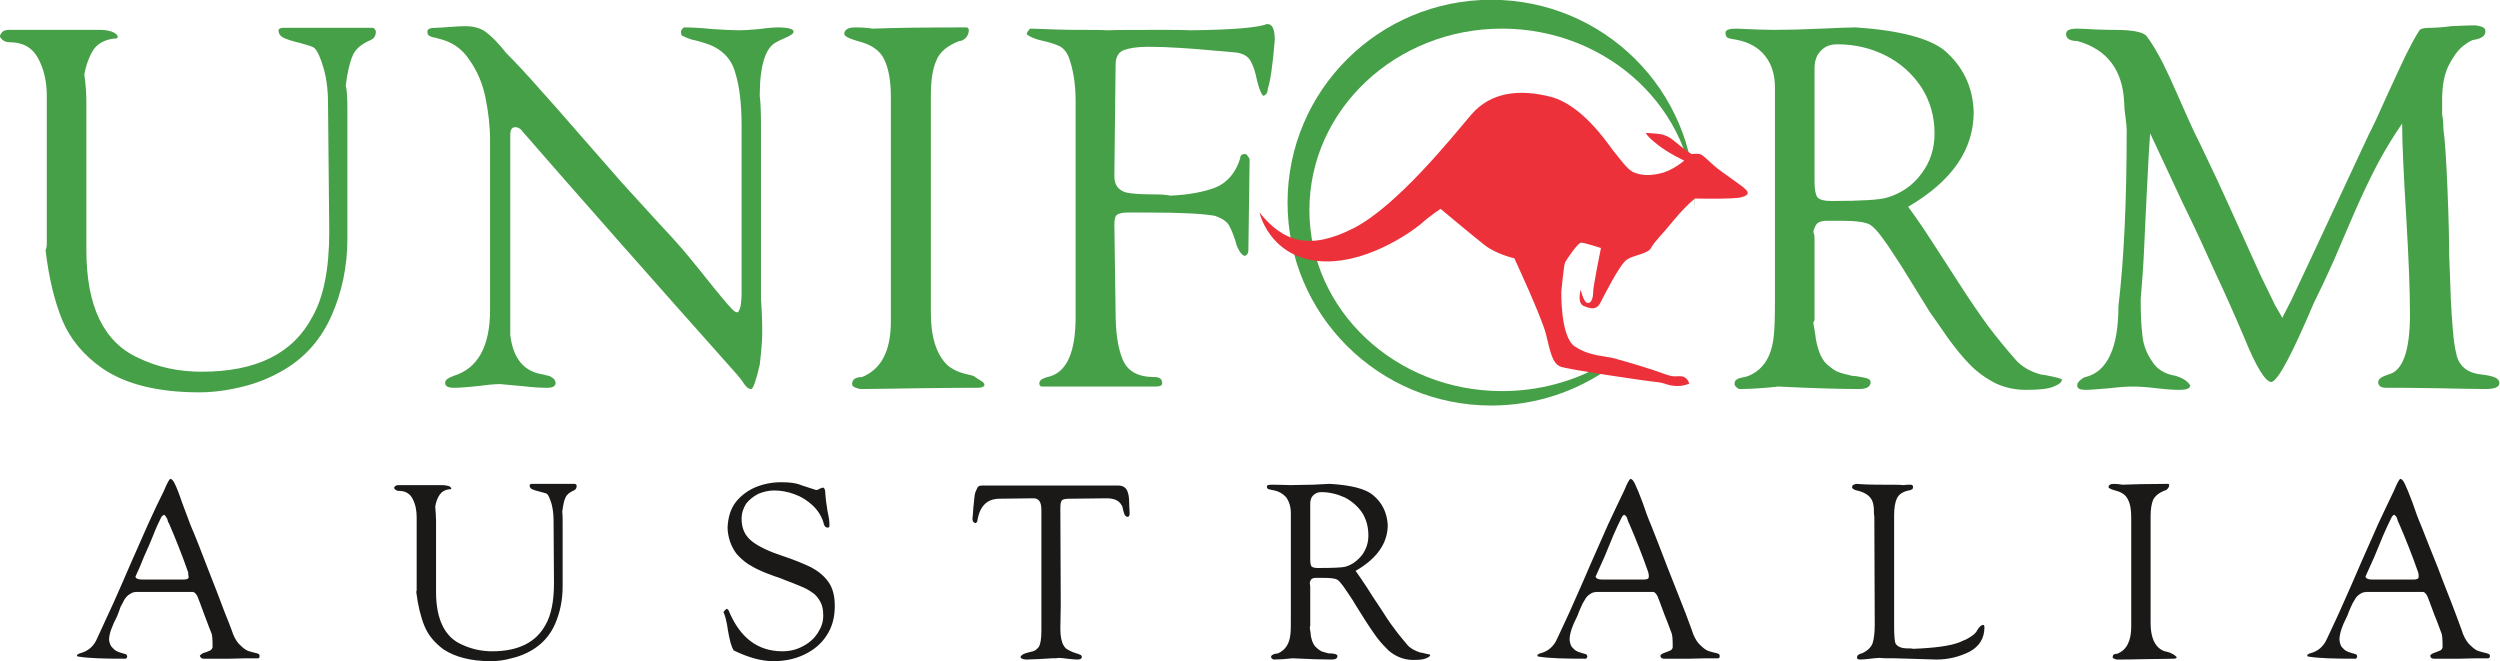
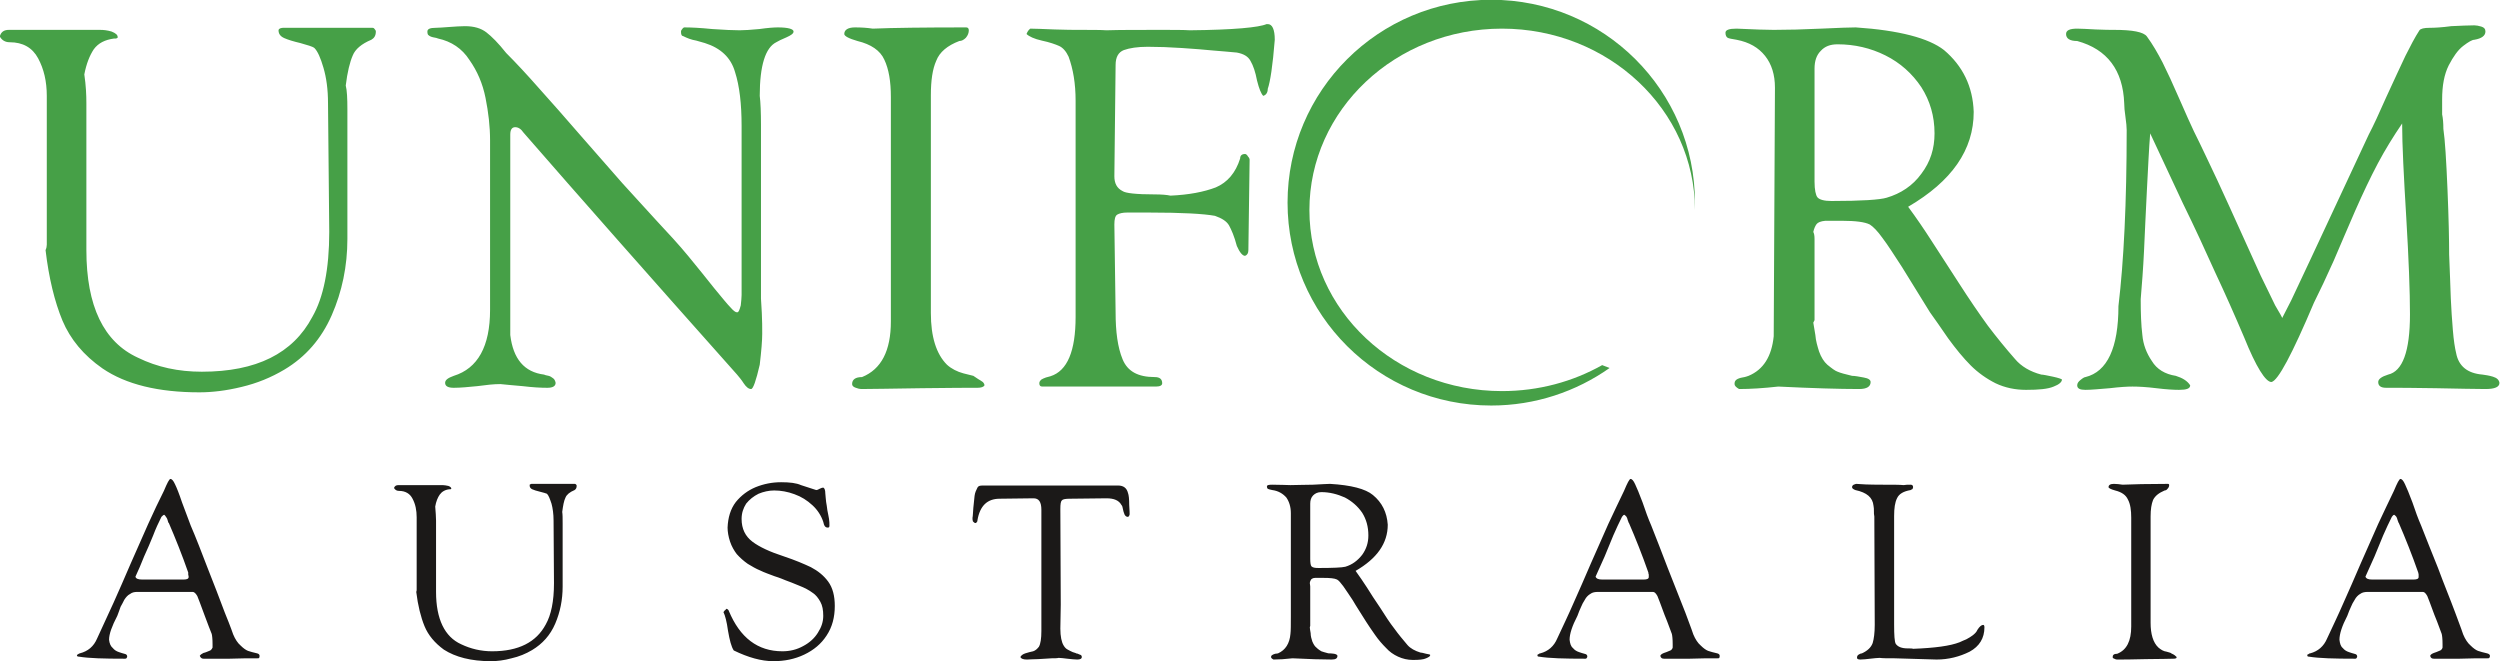
<svg xmlns="http://www.w3.org/2000/svg" version="1.1" xml:space="preserve" style="fill-rule:evenodd;clip-rule:evenodd;stroke-linejoin:round;stroke-miterlimit:2;" viewBox="0 0 251 66.41">
  <g transform="matrix(1,0,0,1,-239,-249.28)">
    <g transform="matrix(0.69,0,0,0.69,74.068,77.254)">
      <path d="M262.94,324.22C262.82,324.22 262.7,324.34 262.52,324.52C262.1,325.36 261.68,326.26 261.32,327.22C260.9,328.24 260.48,329.26 260,330.28C259.58,331.36 259.16,332.32 258.74,333.22C258.8,333.52 259.16,333.64 259.7,333.64L265.76,333.64C266.24,333.64 266.48,333.52 266.48,333.28C266.48,333.22 266.48,333.1 266.42,332.92L266.42,332.62C265.52,330.04 264.56,327.64 263.6,325.42C263.54,325.42 263.48,325.24 263.42,325C263.36,324.76 263.24,324.58 263.18,324.52C263.12,324.4 263.06,324.34 262.94,324.22ZM263.84,319C264.02,319 264.26,319.24 264.5,319.78C264.74,320.26 265.1,321.16 265.52,322.42C266,323.68 266.42,324.82 266.78,325.78C267.56,327.58 268.34,329.62 269.24,331.96C270.14,334.24 270.98,336.4 271.76,338.5C272.6,340.54 272.96,341.62 272.96,341.62C273.26,342.34 273.62,342.88 274.04,343.24C274.46,343.66 274.82,343.9 275.12,344.02C275.48,344.14 275.9,344.26 276.44,344.38C276.68,344.44 276.8,344.56 276.8,344.74C276.8,344.98 276.74,345.1 276.62,345.1C275.3,345.1 273.92,345.1 272.42,345.16L268.64,345.16C268.4,345.16 268.22,345.04 268.1,344.74C268.22,344.56 268.4,344.44 268.64,344.32C268.94,344.26 269.18,344.14 269.48,344.02C269.72,343.96 269.84,343.78 269.96,343.54L269.96,343.06C269.96,342.28 269.9,341.8 269.84,341.56C269.66,341.14 269.3,340.18 268.76,338.74C268.22,337.24 267.86,336.34 267.74,336.04C267.5,335.62 267.26,335.44 267.08,335.44L259.04,335.44C258.62,335.44 258.26,335.5 257.96,335.74C257.6,335.92 257.36,336.22 257.12,336.58C256.94,336.94 256.76,337.3 256.58,337.6C256.46,338.02 256.28,338.38 256.1,338.92C255.32,340.42 254.9,341.56 254.9,342.4C254.96,342.94 255.14,343.36 255.44,343.6C255.68,343.9 255.98,344.08 256.34,344.2C256.64,344.32 256.94,344.38 257.12,344.44C257.42,344.5 257.54,344.62 257.54,344.86C257.54,344.92 257.48,345.04 257.42,345.1C257.36,345.16 257.24,345.16 257.18,345.16C254.18,345.16 251.96,345.1 250.52,344.86C250.34,344.86 250.22,344.8 250.22,344.68C250.28,344.56 250.34,344.5 250.4,344.5C250.52,344.44 250.58,344.38 250.64,344.38C251.84,344.08 252.68,343.36 253.16,342.22C253.94,340.54 254.72,338.8 255.56,337C256.34,335.26 257.18,333.34 258.08,331.24C258.98,329.2 259.82,327.28 260.6,325.54C261.38,323.8 262.16,322.18 262.88,320.74C263.36,319.6 263.66,319 263.84,319ZM297.02,319.9L303.44,319.9C303.68,319.9 303.98,319.96 304.28,320.02C304.58,320.14 304.7,320.26 304.7,320.44C304.7,320.44 304.64,320.5 304.58,320.5L304.46,320.5C303.8,320.56 303.32,320.86 303.02,321.28C302.72,321.7 302.48,322.3 302.36,323.02C302.42,323.8 302.48,324.52 302.48,325.06L302.48,335.44C302.48,339.4 303.74,341.98 306.14,343.06C307.52,343.72 309.02,344.08 310.64,344.08C314.48,344.08 317.06,342.76 318.44,340.18C319.22,338.8 319.64,336.82 319.64,334.18L319.58,325.06C319.58,324.1 319.46,323.26 319.28,322.6C319.04,321.88 318.86,321.4 318.62,321.16C318.44,321.1 318.14,320.98 317.6,320.86C317.12,320.74 316.7,320.62 316.46,320.5C316.22,320.38 316.1,320.2 316.1,319.96C316.1,319.84 316.1,319.78 316.22,319.78C316.28,319.72 316.34,319.72 316.4,319.72L322.7,319.72C322.76,319.72 322.82,319.78 322.88,319.84C322.94,319.9 322.94,319.96 322.94,320.02C322.94,320.32 322.82,320.5 322.64,320.62C321.92,320.92 321.5,321.28 321.32,321.7C321.08,322.18 320.96,322.9 320.84,323.8C320.9,324.16 320.9,324.7 320.9,325.54L320.9,334.66C320.9,336.58 320.54,338.38 319.82,340.06C319.1,341.74 317.96,343 316.46,343.9C315.56,344.44 314.54,344.86 313.46,345.1C312.38,345.4 311.36,345.52 310.46,345.52C307.58,345.52 305.3,344.92 303.62,343.84C302.3,342.88 301.34,341.74 300.8,340.42C300.26,339.1 299.84,337.42 299.6,335.44C299.66,335.32 299.66,335.2 299.66,335.08L299.66,324.58C299.66,323.56 299.48,322.66 299.06,321.88C298.7,321.16 298.04,320.74 297.08,320.74C296.78,320.74 296.54,320.62 296.36,320.32C296.48,320.02 296.66,319.9 297.02,319.9ZM346.94,324.82C346.94,326.26 347.48,327.34 348.5,328.12C349.52,328.9 351.08,329.62 353.12,330.28C354.74,330.82 356,331.36 357.02,331.84C358.04,332.38 358.88,333.04 359.54,333.94C360.2,334.84 360.5,336.04 360.5,337.48C360.5,339.1 360.14,340.54 359.3,341.8C358.52,343 357.44,343.9 356.06,344.56C354.68,345.22 353.18,345.52 351.56,345.52C349.82,345.52 347.9,344.98 345.8,343.96C345.44,343.42 345.2,342.46 344.96,341.08C344.78,339.76 344.54,338.86 344.3,338.38C344.36,338.32 344.42,338.2 344.48,338.14C344.6,338.08 344.66,337.96 344.72,337.9C344.84,337.9 344.9,337.96 344.96,338.02C345.02,338.08 345.08,338.14 345.08,338.2C346.7,342.1 349.28,344.08 352.88,344.08C353.96,344.08 354.98,343.84 355.94,343.3C356.84,342.82 357.56,342.16 358.04,341.38C358.58,340.54 358.82,339.76 358.82,338.92C358.82,338.08 358.7,337.42 358.4,336.88C358.1,336.34 357.74,335.86 357.26,335.56C356.78,335.2 356.12,334.84 355.34,334.54C354.5,334.18 353.84,333.94 353.36,333.76C353.06,333.64 352.52,333.4 351.74,333.16C350.96,332.86 350.24,332.62 349.64,332.32C349.04,332.08 348.44,331.72 347.84,331.36C347.24,330.94 346.7,330.46 346.22,329.92C345.86,329.44 345.5,328.84 345.26,328.12C345.02,327.4 344.9,326.68 344.9,326.08C344.96,324.64 345.32,323.38 346.1,322.36C346.88,321.4 347.84,320.68 348.98,320.2C350.18,319.72 351.38,319.48 352.7,319.48C353.96,319.48 354.92,319.6 355.58,319.9C357.02,320.38 357.8,320.62 357.8,320.62C357.92,320.62 358.1,320.56 358.28,320.44C358.52,320.32 358.7,320.26 358.82,320.26C359,320.32 359.12,320.62 359.12,321.1C359.18,321.58 359.18,322 359.24,322.36C359.3,322.66 359.36,323.08 359.42,323.56C359.54,324.1 359.6,324.52 359.66,324.82C359.72,325.18 359.72,325.48 359.72,325.78C359.72,326.02 359.66,326.08 359.48,326.08C359.12,326.08 358.94,325.84 358.82,325.24C358.52,324.34 357.98,323.5 357.26,322.84C356.48,322.12 355.64,321.58 354.62,321.22C353.66,320.86 352.64,320.68 351.68,320.68C350.9,320.68 350.12,320.86 349.4,321.16C348.68,321.52 348.08,322 347.6,322.6C347.18,323.26 346.94,323.98 346.94,324.82ZM393.32,323.38L393.38,337.3L393.32,340.78C393.32,341.92 393.5,342.76 393.8,343.24C393.98,343.54 394.16,343.72 394.4,343.84C394.58,343.96 394.88,344.08 395.12,344.2C395.42,344.32 395.6,344.32 395.6,344.38C395.72,344.38 395.9,344.44 396.14,344.56C396.38,344.62 396.44,344.74 396.44,344.92C396.44,345.16 396.2,345.28 395.78,345.28C395.42,345.28 394.94,345.22 394.34,345.16C393.8,345.1 393.38,345.04 393.08,345.04C392.84,345.1 392.48,345.1 392.06,345.1C391.46,345.16 390.8,345.16 390.08,345.22C389.36,345.22 388.82,345.28 388.46,345.28C387.92,345.28 387.62,345.16 387.5,344.92C387.62,344.68 387.86,344.5 388.22,344.38C388.64,344.26 389,344.14 389.36,344.08C389.72,343.96 389.96,343.72 390.2,343.42C390.44,343 390.56,342.22 390.56,341.14L390.56,323.5C390.56,322.36 390.2,321.82 389.42,321.82L384.5,321.88C382.7,321.88 381.62,322.9 381.26,325C381.26,325.12 381.26,325.18 381.14,325.3C381.08,325.42 381.02,325.42 380.96,325.42C380.84,325.42 380.72,325.3 380.6,325.18C380.6,325.12 380.54,325 380.54,324.88L380.54,324.64C380.6,324.4 380.6,323.86 380.66,323.2C380.72,322.48 380.78,321.94 380.84,321.46C380.9,320.98 381.08,320.62 381.26,320.26C381.38,320.02 381.62,319.96 382.04,319.96L401.72,319.96C402.5,319.96 402.98,320.32 403.16,321.04C403.28,321.34 403.34,321.94 403.34,322.78C403.4,323.62 403.4,324.04 403.4,324.1C403.4,324.16 403.4,324.22 403.34,324.34C403.28,324.46 403.22,324.52 403.16,324.52C402.92,324.52 402.8,324.4 402.68,324.22C402.62,324.04 402.5,323.8 402.44,323.44C402.38,323.08 402.32,322.9 402.2,322.78C401.84,322.12 401.12,321.82 400.04,321.82L394.76,321.88C394.1,321.88 393.68,321.94 393.56,322.12C393.38,322.24 393.32,322.66 393.32,323.38ZM429.68,334.66L429.68,340.42C429.68,340.42 429.62,340.48 429.62,340.6C429.62,340.78 429.68,341.08 429.74,341.44C429.74,341.86 429.86,342.28 429.98,342.64C430.16,343.06 430.34,343.36 430.58,343.54C430.88,343.84 431.12,343.96 431.3,344.08C431.48,344.14 431.84,344.26 432.32,344.38C432.5,344.38 432.8,344.38 433.16,344.44C433.46,344.5 433.64,344.62 433.64,344.74C433.64,345.1 433.4,345.28 432.8,345.28C431.42,345.28 429.5,345.22 427.1,345.1C426.08,345.22 425.12,345.28 424.34,345.28C424.1,345.16 423.98,345.04 423.98,344.92C423.98,344.8 424.04,344.68 424.16,344.62C424.22,344.56 424.4,344.5 424.58,344.44C424.76,344.44 424.94,344.38 425,344.38C426.08,343.9 426.68,342.94 426.8,341.56C426.86,341.08 426.86,340.24 426.86,338.98L426.86,323.98C426.86,323.08 426.62,322.3 426.2,321.7C425.72,321.16 425.06,320.74 424.16,320.62C423.86,320.56 423.62,320.5 423.5,320.44C423.44,320.38 423.38,320.26 423.38,320.08C423.38,319.9 423.62,319.84 424.16,319.84C425.42,319.84 426.26,319.9 426.8,319.9C427.76,319.9 428.9,319.84 430.1,319.84C431.36,319.78 432.2,319.72 432.56,319.72C435.62,319.9 437.72,320.44 438.8,321.34C440.12,322.42 440.84,323.86 440.96,325.66C440.96,328.36 439.4,330.58 436.28,332.38C436.88,333.22 437.42,334 437.96,334.84C438.44,335.62 439.1,336.64 439.88,337.78C440.6,338.92 441.26,339.94 441.92,340.78C442.52,341.62 443.18,342.4 443.84,343.18C444.26,343.66 444.92,344.02 445.7,344.26C445.82,344.26 446.12,344.32 446.54,344.44C446.96,344.5 447.14,344.56 447.14,344.62C447.14,344.8 446.96,344.92 446.54,345.1C446.18,345.28 445.52,345.34 444.62,345.34C443.84,345.34 443.12,345.16 442.46,344.86C441.8,344.56 441.2,344.14 440.72,343.6C440.18,343.06 439.64,342.46 439.1,341.68C438.56,340.9 438.14,340.3 437.84,339.82C437.06,338.56 436.34,337.48 435.86,336.64C435.32,335.8 434.84,335.14 434.48,334.6C434.12,334.12 433.82,333.76 433.58,333.64C433.22,333.46 432.56,333.4 431.6,333.4L430.4,333.4C430.1,333.4 429.92,333.52 429.8,333.64C429.74,333.76 429.62,333.94 429.62,334.18C429.62,334.3 429.68,334.42 429.68,334.66ZM430.88,331.96C432.98,331.96 434.3,331.9 434.78,331.78C435.8,331.48 436.58,330.88 437.24,330.04C437.84,329.2 438.14,328.3 438.14,327.22C438.14,325.96 437.84,324.88 437.24,323.92C436.58,322.96 435.74,322.24 434.72,321.7C433.64,321.22 432.5,320.92 431.3,320.92C430.76,320.92 430.4,321.1 430.1,321.4C429.8,321.7 429.68,322.12 429.68,322.6L429.68,330.64C429.68,331.18 429.74,331.6 429.86,331.72C430.04,331.9 430.34,331.96 430.88,331.96ZM475.4,324.22C475.28,324.22 475.16,324.34 475.04,324.52C474.62,325.36 474.2,326.26 473.78,327.22C473.36,328.24 472.94,329.26 472.52,330.28C472.04,331.36 471.62,332.32 471.2,333.22C471.32,333.52 471.62,333.64 472.16,333.64L478.22,333.64C478.7,333.64 478.94,333.52 478.94,333.28L478.94,332.92C478.88,332.8 478.88,332.68 478.88,332.62C477.98,330.04 477.02,327.64 476.06,325.42C476,325.42 476,325.24 475.88,325C475.82,324.76 475.76,324.58 475.7,324.52C475.64,324.4 475.52,324.34 475.4,324.22ZM476.3,319C476.48,319 476.72,319.24 476.96,319.78C477.2,320.26 477.56,321.16 478.04,322.42C478.46,323.68 478.88,324.82 479.3,325.78C480.02,327.58 480.8,329.62 481.7,331.96C482.6,334.24 483.44,336.4 484.28,338.5C485.06,340.54 485.42,341.62 485.42,341.62C485.72,342.34 486.08,342.88 486.5,343.24C486.92,343.66 487.28,343.9 487.58,344.02C487.94,344.14 488.36,344.26 488.9,344.38C489.14,344.44 489.26,344.56 489.26,344.74C489.26,344.98 489.2,345.1 489.08,345.1C487.76,345.1 486.38,345.1 484.88,345.16L481.16,345.16C480.86,345.16 480.68,345.04 480.62,344.74C480.68,344.56 480.86,344.44 481.16,344.32C481.4,344.26 481.64,344.14 481.94,344.02C482.18,343.96 482.36,343.78 482.42,343.54L482.42,343.06C482.42,342.28 482.36,341.8 482.3,341.56C482.12,341.14 481.82,340.18 481.22,338.74C480.68,337.24 480.32,336.34 480.2,336.04C479.96,335.62 479.78,335.44 479.54,335.44L471.56,335.44C471.14,335.44 470.72,335.5 470.42,335.74C470.12,335.92 469.82,336.22 469.64,336.58C469.4,336.94 469.22,337.3 469.1,337.6C468.92,338.02 468.74,338.38 468.56,338.92C467.78,340.42 467.42,341.56 467.42,342.4C467.48,342.94 467.6,343.36 467.9,343.6C468.14,343.9 468.44,344.08 468.8,344.2C469.1,344.32 469.4,344.38 469.58,344.44C469.88,344.5 470,344.62 470,344.86C470,344.92 469.94,345.04 469.88,345.1C469.82,345.16 469.76,345.16 469.7,345.16C466.7,345.16 464.42,345.1 462.98,344.86C462.8,344.86 462.74,344.8 462.74,344.68C462.74,344.56 462.8,344.5 462.92,344.5C462.98,344.44 463.04,344.38 463.16,344.38C464.3,344.08 465.14,343.36 465.62,342.22C466.4,340.54 467.24,338.8 468.02,337C468.8,335.26 469.64,333.34 470.54,331.24C471.44,329.2 472.28,327.28 473.06,325.54C473.9,323.8 474.62,322.18 475.34,320.74C475.82,319.6 476.12,319 476.3,319ZM527.6,340.24C527.72,340.24 527.78,340.36 527.78,340.6C527.78,342.16 527.06,343.36 525.62,344.14C524.18,344.86 522.56,345.28 520.82,345.28C520.4,345.28 518.36,345.22 514.7,345.1C513.68,345.1 512.9,345.1 512.54,345.04C512.18,345.04 511.76,345.1 511.16,345.16C510.62,345.22 510.14,345.28 509.72,345.28C509.36,345.28 509.24,345.16 509.24,345.04C509.24,344.8 509.3,344.68 509.48,344.56C509.66,344.44 509.84,344.38 509.96,344.38C510.74,344.02 511.28,343.54 511.52,342.88C511.7,342.28 511.82,341.38 511.82,340.24L511.76,324.46C511.7,324.22 511.7,323.98 511.7,323.68C511.7,323.44 511.7,323.14 511.64,322.9C511.52,321.7 510.68,320.98 509,320.62C508.7,320.5 508.52,320.38 508.52,320.2C508.52,320.02 508.64,319.9 508.76,319.84C508.94,319.78 509.06,319.72 509.12,319.72C509.72,319.78 510.98,319.84 512.84,319.84C514.46,319.84 515.48,319.84 516.02,319.9C516.32,319.84 516.68,319.84 517.04,319.84C517.28,319.84 517.4,319.96 517.4,320.2C517.4,320.32 517.34,320.44 517.28,320.5C517.16,320.56 517.1,320.56 517.04,320.62C516.02,320.8 515.36,321.16 515.06,321.82C514.76,322.42 514.64,323.26 514.64,324.4L514.64,340.18C514.64,341.74 514.7,342.7 514.88,343C515.18,343.42 515.72,343.66 516.62,343.66C516.98,343.66 517.28,343.66 517.4,343.72C520.58,343.6 522.8,343.3 524.18,342.76C524.48,342.64 524.78,342.46 525.14,342.34C525.5,342.16 525.86,341.92 526.1,341.74C526.4,341.5 526.64,341.26 526.76,340.96C527.06,340.48 527.36,340.24 527.6,340.24ZM551.96,339.94C551.96,341.56 552.32,342.82 553.1,343.54C553.46,343.84 553.82,344.08 554.3,344.14C554.72,344.26 554.96,344.32 554.96,344.38C555.08,344.44 555.2,344.5 555.32,344.56C555.44,344.62 555.56,344.74 555.62,344.8C555.74,344.86 555.74,344.92 555.74,345.04C555.68,345.1 555.56,345.16 555.26,345.16C554.72,345.16 553.4,345.22 551.3,345.22C549.2,345.28 547.82,345.28 547.04,345.28C546.92,345.28 546.8,345.22 546.68,345.16C546.5,345.1 546.44,345.04 546.44,344.92C546.44,344.62 546.62,344.44 547.1,344.44C548.48,343.9 549.14,342.58 549.14,340.48L549.14,324.64C549.14,323.56 549.02,322.66 548.66,322C548.36,321.34 547.76,320.92 546.8,320.68C546.14,320.5 545.84,320.32 545.84,320.2C545.84,319.9 546.08,319.72 546.62,319.72C547.04,319.72 547.46,319.78 547.88,319.84C549.32,319.78 551.48,319.72 554.48,319.72C554.6,319.72 554.66,319.78 554.66,319.9C554.66,320.08 554.6,320.26 554.42,320.44C554.3,320.62 554.12,320.68 554,320.68C553.16,321.04 552.62,321.46 552.32,322.06C552.08,322.66 551.96,323.44 551.96,324.46L551.96,339.94ZM587.42,324.22C587.3,324.22 587.18,324.34 587.06,324.52C586.64,325.36 586.22,326.26 585.8,327.22C585.38,328.24 584.96,329.26 584.54,330.28C584.06,331.36 583.64,332.32 583.22,333.22C583.34,333.52 583.64,333.64 584.18,333.64L590.24,333.64C590.72,333.64 590.96,333.52 590.96,333.28L590.96,332.92C590.96,332.8 590.9,332.68 590.9,332.62C590,330.04 589.04,327.64 588.08,325.42C588.02,325.42 588.02,325.24 587.9,325C587.84,324.76 587.78,324.58 587.72,324.52C587.66,324.4 587.54,324.34 587.42,324.22ZM588.32,319C588.5,319 588.74,319.24 588.98,319.78C589.22,320.26 589.58,321.16 590.06,322.42C590.48,323.68 590.9,324.82 591.32,325.78C592.04,327.58 592.82,329.62 593.78,331.96C594.62,334.24 595.52,336.4 596.3,338.5C597.08,340.54 597.44,341.62 597.44,341.62C597.74,342.34 598.1,342.88 598.52,343.24C598.94,343.66 599.3,343.9 599.6,344.02C599.96,344.14 600.38,344.26 600.92,344.38C601.16,344.44 601.34,344.56 601.34,344.74C601.34,344.98 601.22,345.1 601.1,345.1C599.78,345.1 598.4,345.1 596.9,345.16L593.18,345.16C592.88,345.16 592.7,345.04 592.64,344.74C592.7,344.56 592.88,344.44 593.18,344.32C593.42,344.26 593.66,344.14 593.96,344.02C594.2,343.96 594.38,343.78 594.44,343.54L594.44,343.06C594.44,342.28 594.38,341.8 594.32,341.56C594.14,341.14 593.84,340.18 593.24,338.74C592.7,337.24 592.34,336.34 592.22,336.04C591.98,335.62 591.8,335.44 591.56,335.44L583.58,335.44C583.16,335.44 582.74,335.5 582.44,335.74C582.14,335.92 581.84,336.22 581.66,336.58C581.42,336.94 581.24,337.3 581.12,337.6C580.94,338.02 580.76,338.38 580.58,338.92C579.8,340.42 579.44,341.56 579.44,342.4C579.5,342.94 579.62,343.36 579.92,343.6C580.16,343.9 580.46,344.08 580.82,344.2C581.12,344.32 581.42,344.38 581.6,344.44C581.9,344.5 582.02,344.62 582.02,344.86C582.02,344.92 581.96,345.04 581.9,345.1C581.84,345.16 581.78,345.16 581.72,345.16C578.72,345.16 576.44,345.1 575,344.86C574.82,344.86 574.76,344.8 574.76,344.68C574.76,344.56 574.82,344.5 574.94,344.5C575,344.44 575.06,344.38 575.18,344.38C576.32,344.08 577.16,343.36 577.64,342.22C578.42,340.54 579.26,338.8 580.04,337C580.82,335.26 581.66,333.34 582.56,331.24C583.46,329.2 584.3,327.28 585.08,325.54C585.92,323.8 586.64,322.18 587.36,320.74C587.84,319.6 588.14,319 588.32,319Z" style="fill:rgb(27,25,24);" />
    </g>
    <g transform="matrix(0.69,0,0,0.69,74.068,77.254)">
-       <path d="M240.32,253.66L253.58,253.66C254.12,253.66 254.66,253.72 255.26,253.9C255.86,254.14 256.16,254.38 256.16,254.74C256.16,254.8 256.1,254.86 255.92,254.92L255.62,254.92C254.3,255.1 253.34,255.58 252.68,256.48C252.08,257.38 251.6,258.58 251.3,260.14C251.54,261.76 251.6,263.14 251.6,264.34L251.6,285.7C251.6,293.86 254.12,299.08 259.1,301.36C261.92,302.74 264.98,303.4 268.4,303.4C276.32,303.4 281.66,300.76 284.48,295.42C286.1,292.6 286.94,288.46 286.94,283.06L286.76,264.34C286.76,262.3 286.52,260.62 286.1,259.18C285.68,257.74 285.26,256.78 284.78,256.3C284.48,256.06 283.76,255.88 282.74,255.58C281.72,255.34 280.94,255.1 280.4,254.86C279.86,254.62 279.56,254.26 279.56,253.72C279.56,253.6 279.68,253.48 279.86,253.42C280.04,253.36 280.16,253.36 280.28,253.36L293.24,253.36C293.3,253.36 293.42,253.36 293.54,253.54C293.66,253.66 293.72,253.78 293.72,253.9C293.72,254.5 293.48,254.86 293.06,255.1C291.62,255.7 290.72,256.48 290.36,257.38C289.94,258.34 289.58,259.78 289.34,261.76C289.52,262.42 289.58,263.62 289.58,265.24L289.58,284.08C289.58,288.04 288.8,291.76 287.3,295.18C285.8,298.6 283.52,301.24 280.4,303.1C278.48,304.24 276.44,305.08 274.16,305.62C271.94,306.16 269.9,306.4 268.04,306.4C262.1,306.4 257.36,305.26 253.94,302.92C251.18,301 249.26,298.66 248.12,295.96C246.98,293.2 246.14,289.78 245.66,285.7C245.78,285.46 245.84,285.16 245.84,284.92L245.84,263.26C245.84,261.16 245.42,259.36 244.58,257.8C243.74,256.24 242.36,255.46 240.44,255.46C239.78,255.46 239.3,255.16 239,254.62C239.18,253.96 239.6,253.66 240.32,253.66ZM348.32,305.92C347.96,305.92 347.6,305.62 347.24,305.08C346.94,304.6 346.58,304.18 346.28,303.82C333.62,289.6 323.24,277.84 315.2,268.6C314.84,268.06 314.42,267.82 314,267.82C313.52,267.82 313.28,268.18 313.28,268.9L313.28,298.06C313.7,301.54 315.32,303.46 318.2,303.82C318.44,303.94 318.68,303.94 318.86,304C319.1,304.06 319.28,304.18 319.52,304.36C319.7,304.48 319.82,304.72 319.88,305.02C319.88,305.5 319.46,305.74 318.68,305.74C317.72,305.74 316.58,305.68 315.08,305.5C313.58,305.38 312.5,305.26 311.84,305.2C310.88,305.2 309.8,305.32 308.48,305.5C307.22,305.62 306.08,305.74 305.06,305.74C304.22,305.74 303.8,305.5 303.8,305.02C303.8,304.6 304.22,304.3 305.06,304C308.54,302.92 310.34,299.74 310.34,294.4L310.34,269.74C310.34,267.7 310.1,265.66 309.68,263.56C309.26,261.46 308.48,259.66 307.34,258.04C306.26,256.36 304.7,255.34 302.78,254.92C302.66,254.86 302.42,254.8 302.06,254.74C301.76,254.68 301.52,254.56 301.4,254.44C301.28,254.38 301.22,254.2 301.22,253.9C301.22,253.54 301.58,253.36 302.42,253.36C302.84,253.36 303.56,253.3 304.4,253.24C305.3,253.18 306.02,253.12 306.68,253.12C308,253.12 309.02,253.42 309.8,254.02C310.58,254.62 311.54,255.58 312.68,257.02C314.12,258.46 315.74,260.2 317.48,262.18C319.22,264.1 321.26,266.44 323.66,269.2C326.06,271.96 328.04,274.18 329.6,275.98C331.22,277.78 332.9,279.58 334.58,281.44C336.26,283.24 337.82,284.92 339.2,286.6C340.58,288.28 341.84,289.84 342.98,291.28C344.12,292.66 344.9,293.62 345.32,294.04C345.74,294.52 346.04,294.76 346.28,294.76C346.52,294.76 346.64,294.4 346.82,293.74C346.88,293.14 346.94,292.66 346.94,292.24L346.94,267.64C346.94,264.46 346.64,261.82 345.98,259.78C345.38,257.68 343.88,256.3 341.6,255.58C341.42,255.52 341,255.4 340.34,255.22C339.62,255.1 339.02,254.86 338.42,254.56C338.24,254.56 338.12,254.38 338.12,253.9C338.12,253.78 338.18,253.66 338.3,253.54C338.42,253.36 338.54,253.3 338.6,253.3C339.56,253.3 340.88,253.36 342.68,253.54C344.42,253.66 345.74,253.72 346.64,253.72C347.3,253.72 348.26,253.66 349.52,253.54C350.78,253.36 351.68,253.3 352.22,253.3C353.72,253.3 354.5,253.54 354.5,253.9C354.5,254.2 354.14,254.44 353.48,254.74C352.76,255.04 352.28,255.28 351.98,255.46C350.42,256.24 349.58,258.82 349.58,263.26C349.7,264.22 349.76,265.66 349.76,267.46L349.76,292.78C349.76,292.96 349.82,293.62 349.88,294.82C349.94,295.96 349.94,296.98 349.94,297.88C349.94,298.84 349.82,300.34 349.58,302.38C349.04,304.72 348.62,305.92 348.32,305.92ZM374.48,294.88C374.48,298.3 375.26,300.82 376.82,302.38C377.48,302.98 378.32,303.4 379.22,303.64C380.18,303.88 380.66,304 380.66,304C380.9,304.18 381.14,304.3 381.38,304.48C381.62,304.6 381.86,304.78 382.04,304.9C382.22,305.08 382.28,305.26 382.28,305.38C382.16,305.62 381.8,305.74 381.26,305.74C380.12,305.74 377.42,305.74 373.1,305.8C368.78,305.86 365.9,305.92 364.34,305.92C364.16,305.92 363.86,305.86 363.56,305.74C363.2,305.62 363.02,305.44 363.02,305.2C363.02,304.54 363.5,304.18 364.46,304.18C367.28,303.04 368.66,300.34 368.66,296.08L368.66,263.44C368.66,261.16 368.36,259.36 367.7,257.98C367.1,256.66 365.78,255.76 363.8,255.28C362.54,254.92 361.88,254.56 361.88,254.26C361.88,253.66 362.42,253.3 363.44,253.3C364.4,253.3 365.24,253.36 366.02,253.48C368.96,253.36 373.52,253.3 379.64,253.3C379.88,253.3 380,253.48 380,253.72C380,254.08 379.88,254.44 379.58,254.8C379.28,255.1 378.98,255.28 378.62,255.28C376.88,255.94 375.74,256.9 375.26,258.16C374.72,259.36 374.48,261.04 374.48,263.14L374.48,294.88ZM407.24,305.56L390.68,305.56C390.38,305.56 390.26,305.38 390.26,305.08C390.26,304.84 390.38,304.72 390.56,304.54C390.74,304.42 390.92,304.36 391.22,304.24C391.46,304.18 391.7,304.12 391.88,304.06C394.34,303.28 395.54,300.4 395.54,295.42L395.54,263.98C395.54,261.46 395.18,259.36 394.52,257.56C394.16,256.78 393.68,256.24 393.14,256C392.6,255.76 391.76,255.46 390.62,255.22C389.54,254.98 388.76,254.62 388.4,254.26C388.52,253.96 388.64,253.72 388.94,253.48C389.66,253.48 390.86,253.54 392.48,253.6C394.1,253.66 395.3,253.66 396.08,253.66C397.82,253.66 399.14,253.66 400.04,253.72C401.9,253.66 404.6,253.66 408.14,253.66C409.88,253.66 411.2,253.66 412.16,253.72C418.58,253.66 422.24,253.3 423.32,252.82L423.5,252.82C424.16,252.82 424.52,253.6 424.52,255.1C424.22,258.88 423.86,261.22 423.5,262.24C423.5,262.78 423.26,263.14 422.84,263.26C422.54,262.96 422.24,262.24 421.94,261.04C421.7,259.78 421.4,258.88 420.98,258.16C420.62,257.5 419.96,257.14 419,256.96C417.92,256.84 416.78,256.78 415.52,256.66C414.32,256.54 412.82,256.42 411.02,256.3C409.22,256.18 407.54,256.12 406.04,256.12C404.54,256.12 403.4,256.3 402.56,256.6C401.78,256.9 401.36,257.62 401.36,258.76L401.18,274.96C401.18,275.98 401.54,276.7 402.38,277.12C402.8,277.42 404.36,277.6 407.06,277.6C408.02,277.6 408.8,277.66 409.34,277.78C412.04,277.66 414.2,277.24 415.94,276.58C417.62,275.86 418.82,274.48 419.48,272.38C419.48,271.96 419.72,271.72 420.2,271.72C420.32,271.72 420.5,271.84 420.62,272.08C420.8,272.26 420.86,272.44 420.86,272.56L420.68,285.7C420.68,286.18 420.5,286.42 420.2,286.54C419.84,286.54 419.42,286.06 419,285.1C418.64,283.72 418.22,282.76 417.86,282.1C417.5,281.5 416.84,281.08 415.82,280.72C414.2,280.42 411.02,280.24 406.22,280.24L403.04,280.24C402.38,280.24 401.9,280.36 401.6,280.54C401.3,280.72 401.18,281.2 401.18,281.98L401.36,294.76C401.36,297.58 401.66,299.86 402.38,301.6C403.1,303.34 404.6,304.18 407.06,304.18C407.78,304.18 408.14,304.48 408.14,305.08C408.14,305.38 407.84,305.56 407.24,305.56ZM503.06,284.08L503.06,295.9C503.06,295.9 503,296.02 502.88,296.26C502.94,296.68 503.06,297.28 503.18,298.06C503.24,298.9 503.48,299.68 503.72,300.46C504.02,301.3 504.44,301.96 504.92,302.38C505.58,302.92 506.06,303.28 506.42,303.4C506.84,303.58 507.5,303.76 508.52,304C508.94,304 509.54,304.12 510.2,304.24C510.92,304.36 511.22,304.6 511.22,304.9C511.22,305.56 510.68,305.92 509.54,305.92C506.66,305.92 502.7,305.8 497.78,305.56C495.62,305.8 493.76,305.92 492.08,305.92C491.66,305.68 491.42,305.44 491.42,305.2C491.42,304.9 491.48,304.72 491.72,304.54C491.9,304.42 492.2,304.3 492.56,304.24C492.98,304.18 493.28,304.06 493.46,304C495.62,303.1 496.82,301.18 497.12,298.24C497.24,297.34 497.3,295.6 497.3,293.02L497.3,262.06C497.3,260.2 496.82,258.64 495.86,257.44C494.9,256.24 493.58,255.46 491.72,255.1C491.06,254.98 490.58,254.92 490.4,254.8C490.22,254.68 490.1,254.44 490.1,254.08C490.1,253.66 490.64,253.48 491.72,253.48C494.3,253.6 496.1,253.66 497.12,253.66C499.16,253.66 501.44,253.6 504.02,253.48C506.6,253.36 508.28,253.3 509.06,253.3C515.36,253.72 519.68,254.86 521.9,256.6C524.6,258.88 526.1,261.88 526.22,265.6C526.22,271.12 523.04,275.68 516.68,279.4C517.88,281.02 519.02,282.7 520.1,284.38C521.18,286.06 522.5,288.1 524.06,290.5C525.56,292.84 527,294.94 528.26,296.68C529.58,298.42 530.9,300.04 532.22,301.54C533.12,302.62 534.44,303.4 536.06,303.82C536.3,303.82 536.9,303.94 537.74,304.12C538.58,304.3 539.06,304.48 539.06,304.54C539.06,304.9 538.64,305.26 537.86,305.56C537.02,305.92 535.7,306.04 533.84,306.04C532.28,306.04 530.78,305.74 529.4,305.08C528.08,304.42 526.82,303.52 525.8,302.5C524.72,301.42 523.64,300.1 522.5,298.54C521.42,296.98 520.52,295.66 519.86,294.76C518.24,292.12 516.86,289.9 515.78,288.16C514.64,286.42 513.74,284.98 512.96,283.96C512.24,282.94 511.58,282.28 511.1,281.98C510.38,281.62 509.06,281.44 507.08,281.44L504.62,281.44C503.96,281.5 503.54,281.68 503.36,281.92C503.18,282.16 503,282.52 502.88,283.06C503,283.3 503.06,283.6 503.06,284.08ZM505.52,278.56C509.9,278.56 512.6,278.38 513.56,278.08C515.6,277.48 517.34,276.34 518.6,274.6C519.92,272.86 520.52,270.94 520.52,268.72C520.52,266.2 519.86,263.98 518.6,262C517.28,260.02 515.54,258.46 513.38,257.38C511.22,256.3 508.88,255.76 506.42,255.76C505.34,255.76 504.56,256.06 503.96,256.72C503.36,257.32 503.06,258.16 503.06,259.3L503.06,275.74C503.06,276.94 503.24,277.72 503.48,278.02C503.78,278.38 504.5,278.56 505.52,278.56ZM594.38,263.8L594.38,265.96C594.5,266.5 594.56,267.22 594.56,268.06C594.8,269.68 594.98,272.62 595.16,276.88C595.34,281.14 595.4,284.32 595.4,286.36C595.52,289.06 595.58,291.22 595.64,292.72C595.7,294.28 595.82,295.78 595.94,297.34C596.06,298.84 596.24,299.98 596.42,300.7C596.78,302.62 598.1,303.64 600.26,303.82C600.68,303.88 601.16,303.94 601.76,304.12C602.36,304.3 602.66,304.6 602.72,305.02C602.72,305.62 602.06,305.92 600.68,305.92C599.12,305.92 596.72,305.86 593.48,305.8C590.24,305.74 587.84,305.74 586.22,305.74C585.44,305.74 585.08,305.44 585.08,304.9C585.08,304.48 585.56,304.12 586.52,303.82C588.62,303.34 589.7,300.46 589.7,295.06C589.7,291.7 589.52,287.02 589.16,280.96C588.8,274.96 588.56,270.4 588.56,267.28C587.3,269.14 586.1,271.06 585.02,273.1C583.94,275.14 582.86,277.42 581.72,280C580.64,282.52 579.56,284.98 578.6,287.26C577.58,289.54 576.62,291.58 575.72,293.38C572.54,300.88 570.5,304.72 569.54,304.9C568.7,304.9 567.32,302.74 565.58,298.42C564.2,295.18 562.82,292.06 561.38,289C560,285.94 558.44,282.52 556.64,278.86C554.9,275.14 553.34,271.78 551.9,268.72C551.72,270.88 551.6,273.64 551.42,277C551.24,280.42 551.12,283.36 551,285.88C550.88,288.4 550.7,290.68 550.52,292.84C550.52,294.88 550.58,296.62 550.76,298.06C550.88,299.44 551.36,300.7 552.14,301.84C552.86,303.04 554.06,303.76 555.62,304C556.58,304.3 557.3,304.72 557.72,305.38C557.72,305.86 557.18,306.04 556.1,306.04C555.38,306.04 554.24,305.98 552.8,305.8C551.36,305.62 550.16,305.56 549.32,305.56C548.6,305.56 547.52,305.62 546.02,305.8C544.52,305.92 543.32,306.04 542.48,306.04C541.7,306.04 541.28,305.86 541.28,305.38C541.28,305.08 541.46,304.84 541.76,304.6C542.12,304.3 542.36,304.18 542.48,304.18C545.66,303.4 547.28,299.92 547.28,293.86C548.06,287.32 548.48,278.8 548.48,268.24C548.48,267.82 548.42,267.16 548.3,266.32C548.18,265.54 548.12,264.82 548.12,264.34C547.94,259.54 545.66,256.48 541.28,255.28C540.2,255.28 539.66,254.92 539.66,254.26C539.66,253.72 540.2,253.48 541.28,253.48C541.88,253.48 542.78,253.54 543.98,253.6C545.24,253.66 546.14,253.66 546.68,253.66C549.32,253.66 550.94,253.96 551.42,254.62C552.26,255.76 552.98,257.02 553.7,258.4C554.36,259.72 555.2,261.52 556.16,263.74C557.12,265.96 557.84,267.52 558.26,268.42C559.4,270.7 560.48,273.04 561.68,275.56C562.82,278.02 563.96,280.54 565.1,283.06C566.24,285.58 567.2,287.68 567.98,289.42C568.82,291.1 569.48,292.54 570.08,293.74C570.8,294.94 571.16,295.6 571.1,295.6C571.1,295.6 571.52,294.76 572.42,293.02C572.6,292.66 576.38,284.62 583.7,268.9C584.36,267.64 585.2,265.84 586.28,263.38C587.42,260.92 588.32,258.94 589.04,257.44C589.76,256 590.42,254.74 591.08,253.72C591.26,253.48 591.74,253.36 592.58,253.36C593.3,253.36 594.38,253.3 595.7,253.12C597.08,253.06 598.22,253 599.06,253C599.36,253 599.66,253.06 600.08,253.18C600.5,253.3 600.68,253.54 600.68,253.9C600.68,254.5 600.14,254.92 599.06,255.1C598.76,255.1 598.22,255.4 597.44,256C596.66,256.6 596,257.56 595.34,258.82C594.68,260.14 594.38,261.76 594.38,263.8Z" style="fill:rgb(70,160,71);" />
+       <path d="M240.32,253.66L253.58,253.66C254.12,253.66 254.66,253.72 255.26,253.9C255.86,254.14 256.16,254.38 256.16,254.74C256.16,254.8 256.1,254.86 255.92,254.92L255.62,254.92C254.3,255.1 253.34,255.58 252.68,256.48C252.08,257.38 251.6,258.58 251.3,260.14C251.54,261.76 251.6,263.14 251.6,264.34L251.6,285.7C251.6,293.86 254.12,299.08 259.1,301.36C261.92,302.74 264.98,303.4 268.4,303.4C276.32,303.4 281.66,300.76 284.48,295.42C286.1,292.6 286.94,288.46 286.94,283.06L286.76,264.34C286.76,262.3 286.52,260.62 286.1,259.18C285.68,257.74 285.26,256.78 284.78,256.3C284.48,256.06 283.76,255.88 282.74,255.58C281.72,255.34 280.94,255.1 280.4,254.86C279.86,254.62 279.56,254.26 279.56,253.72C279.56,253.6 279.68,253.48 279.86,253.42C280.04,253.36 280.16,253.36 280.28,253.36L293.24,253.36C293.3,253.36 293.42,253.36 293.54,253.54C293.66,253.66 293.72,253.78 293.72,253.9C293.72,254.5 293.48,254.86 293.06,255.1C291.62,255.7 290.72,256.48 290.36,257.38C289.94,258.34 289.58,259.78 289.34,261.76C289.52,262.42 289.58,263.62 289.58,265.24L289.58,284.08C289.58,288.04 288.8,291.76 287.3,295.18C285.8,298.6 283.52,301.24 280.4,303.1C278.48,304.24 276.44,305.08 274.16,305.62C271.94,306.16 269.9,306.4 268.04,306.4C262.1,306.4 257.36,305.26 253.94,302.92C251.18,301 249.26,298.66 248.12,295.96C246.98,293.2 246.14,289.78 245.66,285.7C245.78,285.46 245.84,285.16 245.84,284.92L245.84,263.26C245.84,261.16 245.42,259.36 244.58,257.8C243.74,256.24 242.36,255.46 240.44,255.46C239.78,255.46 239.3,255.16 239,254.62C239.18,253.96 239.6,253.66 240.32,253.66ZM348.32,305.92C347.96,305.92 347.6,305.62 347.24,305.08C346.94,304.6 346.58,304.18 346.28,303.82C333.62,289.6 323.24,277.84 315.2,268.6C314.84,268.06 314.42,267.82 314,267.82C313.52,267.82 313.28,268.18 313.28,268.9L313.28,298.06C313.7,301.54 315.32,303.46 318.2,303.82C318.44,303.94 318.68,303.94 318.86,304C319.1,304.06 319.28,304.18 319.52,304.36C319.7,304.48 319.82,304.72 319.88,305.02C319.88,305.5 319.46,305.74 318.68,305.74C317.72,305.74 316.58,305.68 315.08,305.5C313.58,305.38 312.5,305.26 311.84,305.2C310.88,305.2 309.8,305.32 308.48,305.5C307.22,305.62 306.08,305.74 305.06,305.74C304.22,305.74 303.8,305.5 303.8,305.02C303.8,304.6 304.22,304.3 305.06,304C308.54,302.92 310.34,299.74 310.34,294.4L310.34,269.74C310.34,267.7 310.1,265.66 309.68,263.56C309.26,261.46 308.48,259.66 307.34,258.04C306.26,256.36 304.7,255.34 302.78,254.92C302.66,254.86 302.42,254.8 302.06,254.74C301.76,254.68 301.52,254.56 301.4,254.44C301.28,254.38 301.22,254.2 301.22,253.9C301.22,253.54 301.58,253.36 302.42,253.36C302.84,253.36 303.56,253.3 304.4,253.24C305.3,253.18 306.02,253.12 306.68,253.12C308,253.12 309.02,253.42 309.8,254.02C310.58,254.62 311.54,255.58 312.68,257.02C314.12,258.46 315.74,260.2 317.48,262.18C319.22,264.1 321.26,266.44 323.66,269.2C326.06,271.96 328.04,274.18 329.6,275.98C331.22,277.78 332.9,279.58 334.58,281.44C336.26,283.24 337.82,284.92 339.2,286.6C340.58,288.28 341.84,289.84 342.98,291.28C344.12,292.66 344.9,293.62 345.32,294.04C345.74,294.52 346.04,294.76 346.28,294.76C346.52,294.76 346.64,294.4 346.82,293.74C346.88,293.14 346.94,292.66 346.94,292.24L346.94,267.64C346.94,264.46 346.64,261.82 345.98,259.78C345.38,257.68 343.88,256.3 341.6,255.58C341.42,255.52 341,255.4 340.34,255.22C339.62,255.1 339.02,254.86 338.42,254.56C338.24,254.56 338.12,254.38 338.12,253.9C338.12,253.78 338.18,253.66 338.3,253.54C338.42,253.36 338.54,253.3 338.6,253.3C339.56,253.3 340.88,253.36 342.68,253.54C344.42,253.66 345.74,253.72 346.64,253.72C347.3,253.72 348.26,253.66 349.52,253.54C350.78,253.36 351.68,253.3 352.22,253.3C353.72,253.3 354.5,253.54 354.5,253.9C354.5,254.2 354.14,254.44 353.48,254.74C352.76,255.04 352.28,255.28 351.98,255.46C350.42,256.24 349.58,258.82 349.58,263.26C349.7,264.22 349.76,265.66 349.76,267.46L349.76,292.78C349.76,292.96 349.82,293.62 349.88,294.82C349.94,295.96 349.94,296.98 349.94,297.88C349.94,298.84 349.82,300.34 349.58,302.38C349.04,304.72 348.62,305.92 348.32,305.92ZM374.48,294.88C374.48,298.3 375.26,300.82 376.82,302.38C377.48,302.98 378.32,303.4 379.22,303.64C380.18,303.88 380.66,304 380.66,304C380.9,304.18 381.14,304.3 381.38,304.48C381.62,304.6 381.86,304.78 382.04,304.9C382.22,305.08 382.28,305.26 382.28,305.38C382.16,305.62 381.8,305.74 381.26,305.74C380.12,305.74 377.42,305.74 373.1,305.8C368.78,305.86 365.9,305.92 364.34,305.92C364.16,305.92 363.86,305.86 363.56,305.74C363.2,305.62 363.02,305.44 363.02,305.2C363.02,304.54 363.5,304.18 364.46,304.18C367.28,303.04 368.66,300.34 368.66,296.08L368.66,263.44C368.66,261.16 368.36,259.36 367.7,257.98C367.1,256.66 365.78,255.76 363.8,255.28C362.54,254.92 361.88,254.56 361.88,254.26C361.88,253.66 362.42,253.3 363.44,253.3C364.4,253.3 365.24,253.36 366.02,253.48C368.96,253.36 373.52,253.3 379.64,253.3C379.88,253.3 380,253.48 380,253.72C380,254.08 379.88,254.44 379.58,254.8C379.28,255.1 378.98,255.28 378.62,255.28C376.88,255.94 375.74,256.9 375.26,258.16C374.72,259.36 374.48,261.04 374.48,263.14L374.48,294.88ZM407.24,305.56L390.68,305.56C390.38,305.56 390.26,305.38 390.26,305.08C390.26,304.84 390.38,304.72 390.56,304.54C390.74,304.42 390.92,304.36 391.22,304.24C391.46,304.18 391.7,304.12 391.88,304.06C394.34,303.28 395.54,300.4 395.54,295.42L395.54,263.98C395.54,261.46 395.18,259.36 394.52,257.56C394.16,256.78 393.68,256.24 393.14,256C392.6,255.76 391.76,255.46 390.62,255.22C389.54,254.98 388.76,254.62 388.4,254.26C388.52,253.96 388.64,253.72 388.94,253.48C389.66,253.48 390.86,253.54 392.48,253.6C394.1,253.66 395.3,253.66 396.08,253.66C397.82,253.66 399.14,253.66 400.04,253.72C401.9,253.66 404.6,253.66 408.14,253.66C409.88,253.66 411.2,253.66 412.16,253.72C418.58,253.66 422.24,253.3 423.32,252.82L423.5,252.82C424.16,252.82 424.52,253.6 424.52,255.1C424.22,258.88 423.86,261.22 423.5,262.24C423.5,262.78 423.26,263.14 422.84,263.26C422.54,262.96 422.24,262.24 421.94,261.04C421.7,259.78 421.4,258.88 420.98,258.16C420.62,257.5 419.96,257.14 419,256.96C417.92,256.84 416.78,256.78 415.52,256.66C414.32,256.54 412.82,256.42 411.02,256.3C409.22,256.18 407.54,256.12 406.04,256.12C404.54,256.12 403.4,256.3 402.56,256.6C401.78,256.9 401.36,257.62 401.36,258.76L401.18,274.96C401.18,275.98 401.54,276.7 402.38,277.12C402.8,277.42 404.36,277.6 407.06,277.6C408.02,277.6 408.8,277.66 409.34,277.78C412.04,277.66 414.2,277.24 415.94,276.58C417.62,275.86 418.82,274.48 419.48,272.38C419.48,271.96 419.72,271.72 420.2,271.72C420.32,271.72 420.5,271.84 420.62,272.08C420.8,272.26 420.86,272.44 420.86,272.56L420.68,285.7C420.68,286.18 420.5,286.42 420.2,286.54C419.84,286.54 419.42,286.06 419,285.1C418.64,283.72 418.22,282.76 417.86,282.1C417.5,281.5 416.84,281.08 415.82,280.72C414.2,280.42 411.02,280.24 406.22,280.24L403.04,280.24C402.38,280.24 401.9,280.36 401.6,280.54C401.3,280.72 401.18,281.2 401.18,281.98L401.36,294.76C401.36,297.58 401.66,299.86 402.38,301.6C403.1,303.34 404.6,304.18 407.06,304.18C407.78,304.18 408.14,304.48 408.14,305.08C408.14,305.38 407.84,305.56 407.24,305.56ZM503.06,284.08L503.06,295.9C503.06,295.9 503,296.02 502.88,296.26C502.94,296.68 503.06,297.28 503.18,298.06C503.24,298.9 503.48,299.68 503.72,300.46C504.02,301.3 504.44,301.96 504.92,302.38C505.58,302.92 506.06,303.28 506.42,303.4C506.84,303.58 507.5,303.76 508.52,304C508.94,304 509.54,304.12 510.2,304.24C510.92,304.36 511.22,304.6 511.22,304.9C511.22,305.56 510.68,305.92 509.54,305.92C506.66,305.92 502.7,305.8 497.78,305.56C495.62,305.8 493.76,305.92 492.08,305.92C491.66,305.68 491.42,305.44 491.42,305.2C491.42,304.9 491.48,304.72 491.72,304.54C491.9,304.42 492.2,304.3 492.56,304.24C492.98,304.18 493.28,304.06 493.46,304C495.62,303.1 496.82,301.18 497.12,298.24L497.3,262.06C497.3,260.2 496.82,258.64 495.86,257.44C494.9,256.24 493.58,255.46 491.72,255.1C491.06,254.98 490.58,254.92 490.4,254.8C490.22,254.68 490.1,254.44 490.1,254.08C490.1,253.66 490.64,253.48 491.72,253.48C494.3,253.6 496.1,253.66 497.12,253.66C499.16,253.66 501.44,253.6 504.02,253.48C506.6,253.36 508.28,253.3 509.06,253.3C515.36,253.72 519.68,254.86 521.9,256.6C524.6,258.88 526.1,261.88 526.22,265.6C526.22,271.12 523.04,275.68 516.68,279.4C517.88,281.02 519.02,282.7 520.1,284.38C521.18,286.06 522.5,288.1 524.06,290.5C525.56,292.84 527,294.94 528.26,296.68C529.58,298.42 530.9,300.04 532.22,301.54C533.12,302.62 534.44,303.4 536.06,303.82C536.3,303.82 536.9,303.94 537.74,304.12C538.58,304.3 539.06,304.48 539.06,304.54C539.06,304.9 538.64,305.26 537.86,305.56C537.02,305.92 535.7,306.04 533.84,306.04C532.28,306.04 530.78,305.74 529.4,305.08C528.08,304.42 526.82,303.52 525.8,302.5C524.72,301.42 523.64,300.1 522.5,298.54C521.42,296.98 520.52,295.66 519.86,294.76C518.24,292.12 516.86,289.9 515.78,288.16C514.64,286.42 513.74,284.98 512.96,283.96C512.24,282.94 511.58,282.28 511.1,281.98C510.38,281.62 509.06,281.44 507.08,281.44L504.62,281.44C503.96,281.5 503.54,281.68 503.36,281.92C503.18,282.16 503,282.52 502.88,283.06C503,283.3 503.06,283.6 503.06,284.08ZM505.52,278.56C509.9,278.56 512.6,278.38 513.56,278.08C515.6,277.48 517.34,276.34 518.6,274.6C519.92,272.86 520.52,270.94 520.52,268.72C520.52,266.2 519.86,263.98 518.6,262C517.28,260.02 515.54,258.46 513.38,257.38C511.22,256.3 508.88,255.76 506.42,255.76C505.34,255.76 504.56,256.06 503.96,256.72C503.36,257.32 503.06,258.16 503.06,259.3L503.06,275.74C503.06,276.94 503.24,277.72 503.48,278.02C503.78,278.38 504.5,278.56 505.52,278.56ZM594.38,263.8L594.38,265.96C594.5,266.5 594.56,267.22 594.56,268.06C594.8,269.68 594.98,272.62 595.16,276.88C595.34,281.14 595.4,284.32 595.4,286.36C595.52,289.06 595.58,291.22 595.64,292.72C595.7,294.28 595.82,295.78 595.94,297.34C596.06,298.84 596.24,299.98 596.42,300.7C596.78,302.62 598.1,303.64 600.26,303.82C600.68,303.88 601.16,303.94 601.76,304.12C602.36,304.3 602.66,304.6 602.72,305.02C602.72,305.62 602.06,305.92 600.68,305.92C599.12,305.92 596.72,305.86 593.48,305.8C590.24,305.74 587.84,305.74 586.22,305.74C585.44,305.74 585.08,305.44 585.08,304.9C585.08,304.48 585.56,304.12 586.52,303.82C588.62,303.34 589.7,300.46 589.7,295.06C589.7,291.7 589.52,287.02 589.16,280.96C588.8,274.96 588.56,270.4 588.56,267.28C587.3,269.14 586.1,271.06 585.02,273.1C583.94,275.14 582.86,277.42 581.72,280C580.64,282.52 579.56,284.98 578.6,287.26C577.58,289.54 576.62,291.58 575.72,293.38C572.54,300.88 570.5,304.72 569.54,304.9C568.7,304.9 567.32,302.74 565.58,298.42C564.2,295.18 562.82,292.06 561.38,289C560,285.94 558.44,282.52 556.64,278.86C554.9,275.14 553.34,271.78 551.9,268.72C551.72,270.88 551.6,273.64 551.42,277C551.24,280.42 551.12,283.36 551,285.88C550.88,288.4 550.7,290.68 550.52,292.84C550.52,294.88 550.58,296.62 550.76,298.06C550.88,299.44 551.36,300.7 552.14,301.84C552.86,303.04 554.06,303.76 555.62,304C556.58,304.3 557.3,304.72 557.72,305.38C557.72,305.86 557.18,306.04 556.1,306.04C555.38,306.04 554.24,305.98 552.8,305.8C551.36,305.62 550.16,305.56 549.32,305.56C548.6,305.56 547.52,305.62 546.02,305.8C544.52,305.92 543.32,306.04 542.48,306.04C541.7,306.04 541.28,305.86 541.28,305.38C541.28,305.08 541.46,304.84 541.76,304.6C542.12,304.3 542.36,304.18 542.48,304.18C545.66,303.4 547.28,299.92 547.28,293.86C548.06,287.32 548.48,278.8 548.48,268.24C548.48,267.82 548.42,267.16 548.3,266.32C548.18,265.54 548.12,264.82 548.12,264.34C547.94,259.54 545.66,256.48 541.28,255.28C540.2,255.28 539.66,254.92 539.66,254.26C539.66,253.72 540.2,253.48 541.28,253.48C541.88,253.48 542.78,253.54 543.98,253.6C545.24,253.66 546.14,253.66 546.68,253.66C549.32,253.66 550.94,253.96 551.42,254.62C552.26,255.76 552.98,257.02 553.7,258.4C554.36,259.72 555.2,261.52 556.16,263.74C557.12,265.96 557.84,267.52 558.26,268.42C559.4,270.7 560.48,273.04 561.68,275.56C562.82,278.02 563.96,280.54 565.1,283.06C566.24,285.58 567.2,287.68 567.98,289.42C568.82,291.1 569.48,292.54 570.08,293.74C570.8,294.94 571.16,295.6 571.1,295.6C571.1,295.6 571.52,294.76 572.42,293.02C572.6,292.66 576.38,284.62 583.7,268.9C584.36,267.64 585.2,265.84 586.28,263.38C587.42,260.92 588.32,258.94 589.04,257.44C589.76,256 590.42,254.74 591.08,253.72C591.26,253.48 591.74,253.36 592.58,253.36C593.3,253.36 594.38,253.3 595.7,253.12C597.08,253.06 598.22,253 599.06,253C599.36,253 599.66,253.06 600.08,253.18C600.5,253.3 600.68,253.54 600.68,253.9C600.68,254.5 600.14,254.92 599.06,255.1C598.76,255.1 598.22,255.4 597.44,256C596.66,256.6 596,257.56 595.34,258.82C594.68,260.14 594.38,261.76 594.38,263.8Z" style="fill:rgb(70,160,71);" />
    </g>
    <g transform="matrix(0.69,0,0,0.69,74.068,77.254)">
      <path d="M456.02,249.28C472.4,249.28 485.66,262.48 485.66,278.8L485.66,280.18L485.66,279.88C485.66,265.3 473.06,253.48 457.58,253.48C442.1,253.48 429.56,265.3 429.56,279.88C429.56,294.46 442.1,306.22 457.58,306.22C462.92,306.22 467.9,304.84 472.16,302.44L473.24,302.86C468.38,306.28 462.44,308.32 456.02,308.32C439.64,308.32 426.38,295.12 426.38,278.8C426.38,262.48 439.64,249.28 456.02,249.28Z" style="fill:rgb(70,160,71);" />
    </g>
    <g transform="matrix(0.69,0,0,0.69,74.068,77.254)">
-       <path d="M422.3,280.24C422.3,280.24 423.62,286.36 430.52,287.26C437.42,288.1 444.38,283.06 445.76,281.92C447.08,280.72 448.64,279.7 448.64,279.7C448.64,279.7 453.38,283.66 455.06,284.98C456.74,286.3 459.38,286.9 459.38,286.9C459.38,286.9 463.4,295.54 464,298C464.6,300.46 464.9,302.26 466.16,302.68C467.36,303.1 478.64,304.78 480.08,304.9C481.52,305.08 481.22,305.26 482.48,305.44C483.8,305.62 484.82,305.14 484.82,305.14C484.82,305.14 484.64,304.18 483.68,304.06C482.78,304 482.72,304.3 480.98,303.64C479.24,302.98 475.76,301.96 473.78,301.42C472.88,301.24 472.1,301.12 471.38,301C470.36,300.76 469.4,300.52 468.2,299.74C466.04,298.36 466.22,291.7 466.22,291.7C466.22,291.7 466.58,287.86 466.76,287.5C466.94,287.14 468.62,284.62 469.1,284.62C469.58,284.62 471.98,285.4 471.98,285.4C471.98,285.4 470.84,290.98 470.84,291.88C470.84,292.84 470.48,293.56 469.94,293.38C469.4,293.14 469.04,291.46 469.04,291.46C469.04,291.46 468.44,293.44 469.52,293.86C470.6,294.28 471.32,294.4 471.86,293.44C472.34,292.54 474.68,287.8 475.76,287.08C476.84,286.36 478.82,286.3 479.3,285.34C479.78,284.44 480.86,283.48 482.66,281.26C484.46,279.1 485.66,278.2 485.66,278.2C485.66,278.2 491.42,278.32 492.38,278.02C493.34,277.78 493.58,277.42 493.1,276.94C492.68,276.4 489.56,274.42 488.42,273.4C487.28,272.38 486.68,271.72 486.26,271.72C485.84,271.66 485.36,271.72 485.18,271.72C484.94,271.72 482.3,269.56 482.3,269.56C482.3,269.56 481.52,268.9 480.26,268.78C479,268.66 478.52,268.66 478.52,268.66C478.52,268.66 478.58,269.08 480.2,270.34C481.76,271.6 484.1,272.68 484.1,272.68C484.1,272.68 482.36,274.18 480.62,274.54C478.88,274.96 477.74,274.78 476.84,274.42C475.88,274.12 474.68,272.32 473.72,271.18C472.82,269.98 469.16,264.52 464.6,263.38C460.04,262.24 455.96,262.72 453.14,265.96C450.38,269.2 442.34,279.28 435.98,282.52C429.62,285.76 425.78,284.56 422.3,280.24Z" style="fill:rgb(237,49,58);" />
-     </g>
+       </g>
  </g>
</svg>